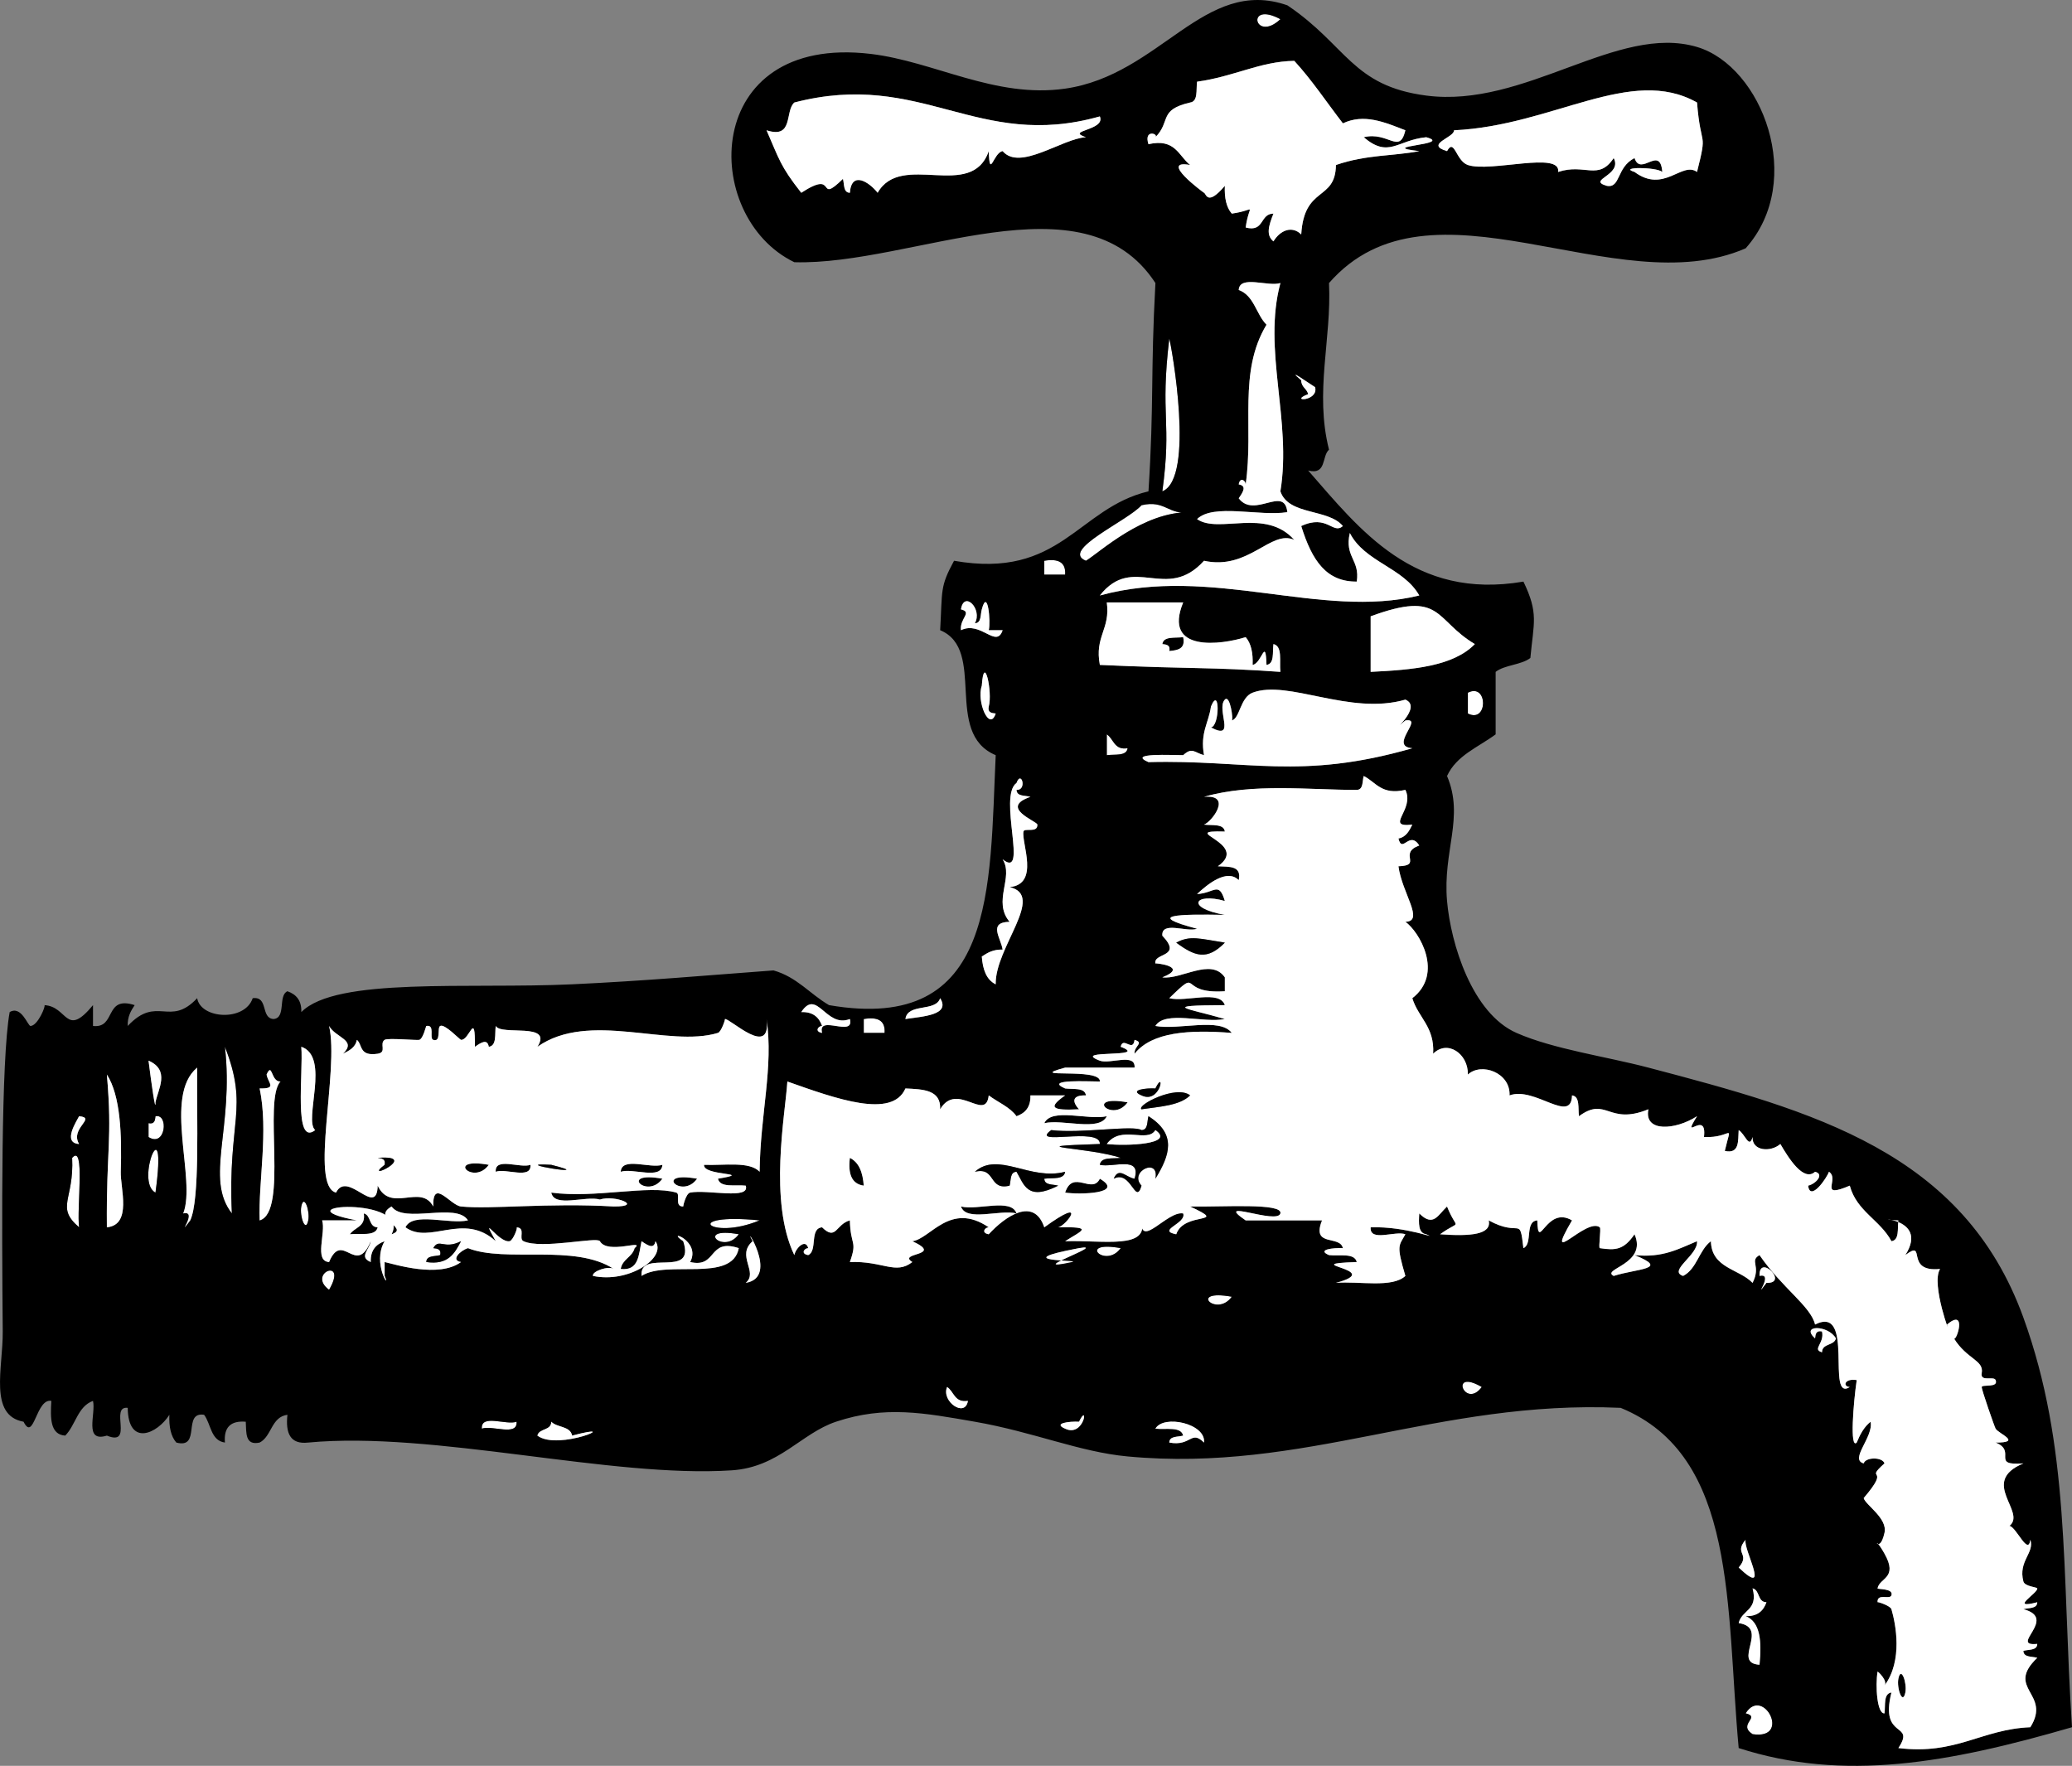
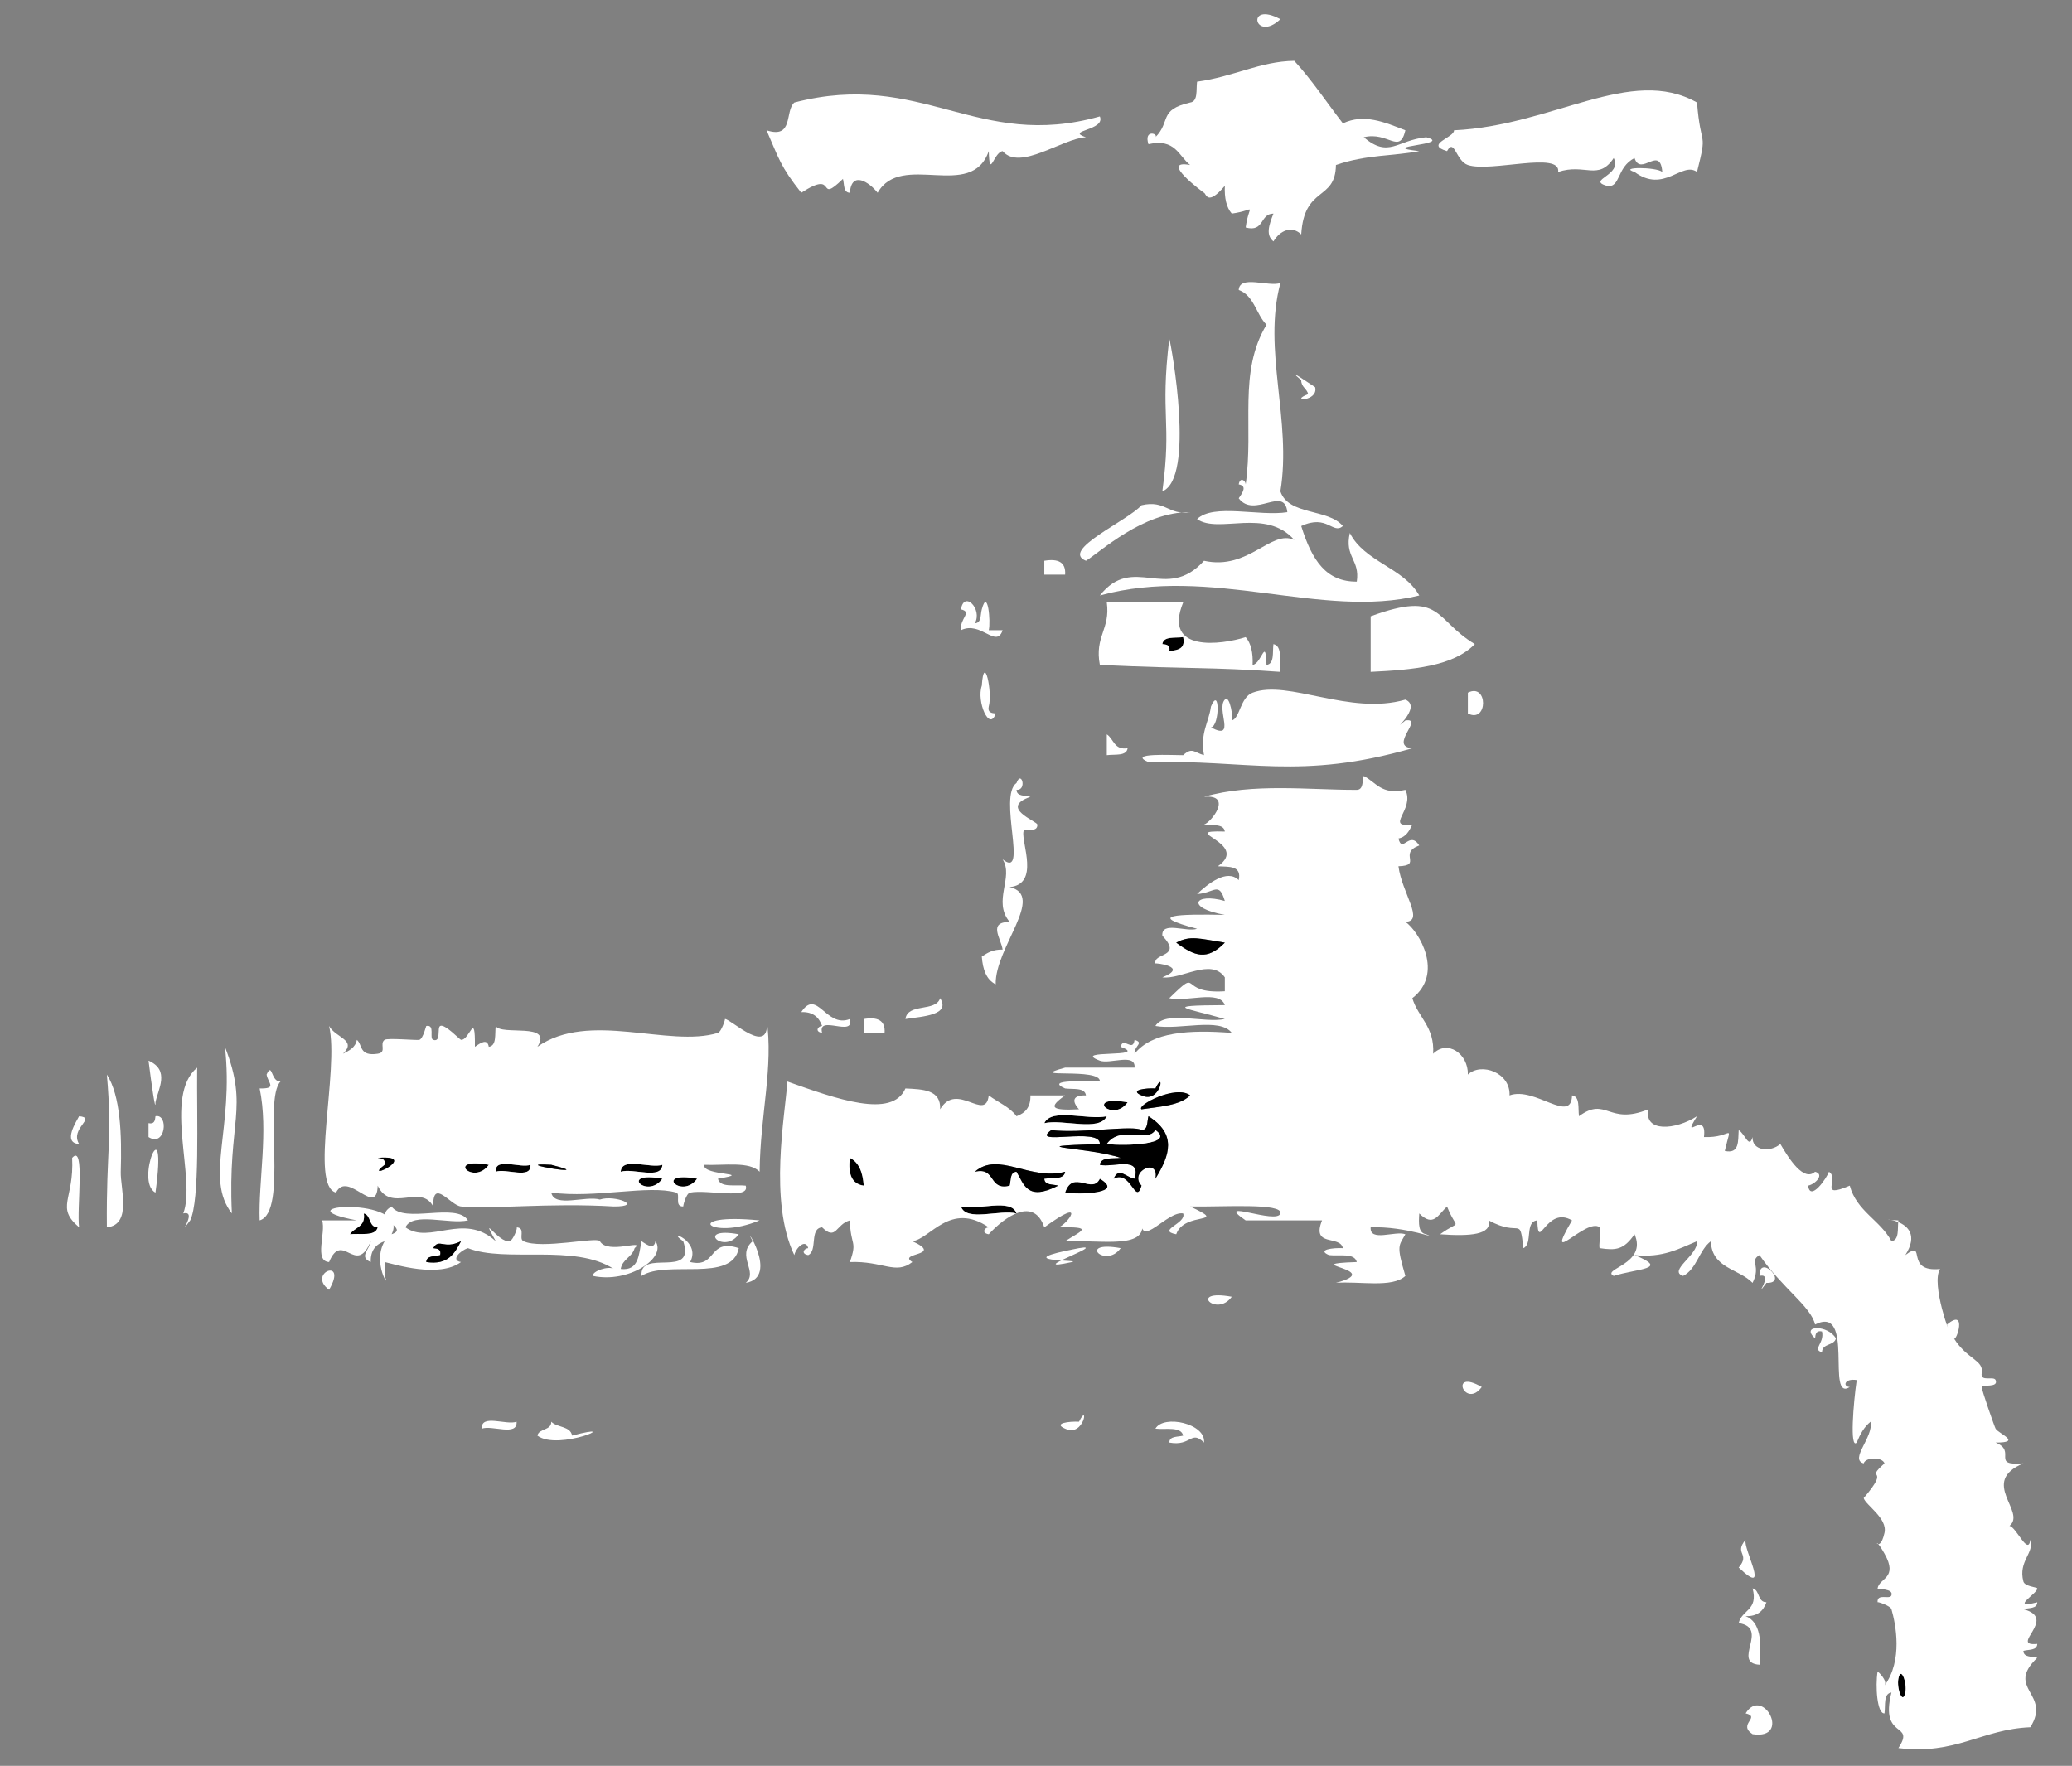
<svg xmlns="http://www.w3.org/2000/svg" width="298.393" height="254.325">
  <rect width="100%" height="100%" fill="#808080" stroke="none" />
  <switch>
    <g id="svg_1">
      <g id="Layer_1">
        <g id="svg_2">
          <path id="svg_3" d="m184.392,2.765c-3.724,3.49 -5.075,-2.728 0,0l0,0z" fill="#FFFFFF" />
          <path id="svg_4" d="m168.392,48.765c0.325,1.107 3.734,20.108 -1,22c1.393,-10.193 -0.349,-10.694 1,-22z" fill="#FFFFFF" />
          <path id="svg_5" d="m171.392,73.765c-6.77,-0.084 -12.913,5.731 -15,7c-3.759,-1.504 5.976,-5.724 8,-8c3.468,-0.803 3.843,1.489 7,1z" fill="#FFFFFF" />
          <path id="svg_6" d="m150.392,80.765c2.006,-0.34 3.128,0.205 3,2c-1,0 -2,0 -3,0c0,-0.667 0,-1.334 0,-2z" fill="#FFFFFF" />
          <path id="svg_7" d="m170.392,91.765c0.366,1.701 -0.781,1.887 -2,2c0.183,-0.851 -0.391,-0.944 -1,-1c0.16,-1.172 1.822,-0.844 3,-1z" />
          <path id="svg_8" d="m211.392,99.765c2.917,-1.47 2.917,4.47 0,3c0,-1 0,-2 0,-3z" fill="#FFFFFF" />
          <path id="svg_9" d="m159.392,105.765c1.016,0.65 1.033,2.299 3,2c-0.161,1.172 -1.823,0.843 -3,1c0,-1 0,-2 0,-3z" fill="#FFFFFF" />
          <path id="svg_10" d="m124.392,146.765c2.006,-0.341 3.128,0.204 3,2c-1,0 -2,0 -3,0c0,-0.667 0,-1.333 0,-2z" fill="#FFFFFF" />
          <path id="svg_11" d="m32.392,150.765c3.488,8.927 0.375,10.623 1,24c-3.953,-5.042 0.328,-12.294 -1,-24z" fill="#FFFFFF" />
          <path id="svg_12" d="m162.392,158.765c-2.197,3.054 -6.406,-1.155 0,0l0,0z" />
          <path id="svg_13" d="m22.392,160.765c1.939,-0.396 1.46,4.555 -1,3c0,-0.667 0,-1.333 0,-2c0.85,0.183 0.943,-0.39 1,-1z" fill="#FFFFFF" />
          <path id="svg_14" d="m150.392,161.765c1.063,-2.271 6.286,-0.382 9,-1c-1.065,2.269 -6.287,0.381 -9,1z" />
          <path id="svg_15" d="m22.392,171.765c-3.06,-1.533 1.786,-13.067 0,0l0,0z" fill="#FFFFFF" />
          <path id="svg_16" d="m10.392,166.765c1.916,-2.175 0.631,7.312 1,10c-3.435,-2.929 -0.7,-3.938 -1,-10z" fill="#FFFFFF" />
          <path id="svg_17" d="m122.392,166.765c1.342,0.657 1.861,2.138 2,4c-1.76,-0.242 -2.28,-1.722 -2,-4z" />
          <path id="svg_18" d="m70.392,167.765c-2.197,3.054 -6.406,-1.155 0,0l0,0z" />
          <path id="svg_19" d="m71.392,168.765c-0.169,-2.169 3.547,-0.453 5,-1c0.168,2.168 -3.548,0.452 -5,1z" />
          <path id="svg_20" d="m89.392,168.765c0.124,-2.209 4.241,-0.425 6,-1c-0.125,2.209 -4.243,0.424 -6,1z" />
          <path id="svg_21" d="m95.392,169.765c-2.197,3.054 -6.406,-1.155 0,0l0,0z" />
          <path id="svg_22" d="m100.392,169.765c-2.197,3.054 -6.406,-1.155 0,0l0,0z" />
          <path id="svg_23" d="m158.392,169.765c3.661,2.151 -2.899,2.317 -5,2c1.124,-3.413 3.875,0.316 5,-2z" />
-           <path id="svg_24" d="m43.392,173.765c0.381,-1.903 1.271,0.639 1,2c-0.382,1.903 -1.273,-0.64 -1,-2z" fill="#FFFFFF" />
          <path id="svg_25" d="m146.392,174.765c-2.392,-0.608 -7.256,1.255 -8,-1c2.39,0.609 7.255,-1.255 8,1z" />
          <path id="svg_26" d="m52.392,174.765c1.085,0.247 0.678,1.987 2,2c-0.311,1.356 -2.504,0.829 -4,1c0.649,-1.016 2.298,-1.035 2,-3z" />
          <path id="svg_27" d="m109.392,175.765c-7.161,2.987 -11.48,-1.118 0,0l0,0z" fill="#FFFFFF" />
          <path id="svg_28" d="m106.392,177.765c-2.197,3.054 -6.406,-1.155 0,0l0,0z" fill="#FFFFFF" />
          <path id="svg_29" d="m161.392,179.765c-2.197,3.054 -6.406,-1.155 0,0l0,0z" fill="#FFFFFF" />
          <path id="svg_30" d="m47.392,185.765c-3.281,-2.423 2.78,-4.78 0,0l0,0z" fill="#FFFFFF" />
          <path id="svg_31" d="m177.392,186.765c-2.198,3.054 -6.407,-1.155 0,0l0,0z" fill="#FFFFFF" />
          <path id="svg_32" d="m213.392,199.765c-2.423,3.28 -4.781,-2.782 0,0l0,0z" fill="#FFFFFF" />
          <path id="svg_33" d="m69.392,205.765c-0.169,-2.169 3.547,-0.453 5,-1c0.168,2.168 -3.548,0.452 -5,1z" fill="#FFFFFF" />
          <path id="svg_34" d="m273.392,241.765c0.381,-1.903 1.271,0.639 1,2c-0.382,1.902 -1.274,-0.64 -1,-2z" />
          <path id="svg_35" d="m251.392,246.765c2.511,-4.022 6.672,3.862 1,3c-2.214,-1.44 1.257,-2.44 -1,-3z" fill="#FFFFFF" />
-           <path id="svg_36" d="m188.392,67.765c7.447,8.517 15.244,18.703 31,16c2.227,4.608 1.464,5.909 1,11c-1.314,1.02 -3.688,0.98 -5,2c0,3 0,6 0,9c-2.486,1.848 -5.646,3.023 -7,6c2.521,5.942 -0.634,10.768 0,18c0.541,6.177 3.609,16.187 10,19c5.325,2.346 12.909,3.397 19,5c23.772,6.254 45.374,12.161 54,36c6.752,18.659 5.529,36.284 7,59c-17.719,5.151 -32.873,7.894 -48,3c-1.865,-20.196 -0.104,-42.079 -17,-49c-26.387,-1.181 -45.442,9.389 -71,7c-6.975,-0.651 -13.539,-3.526 -22,-5c-7.299,-1.271 -12.953,-2.353 -20,0c-5.027,1.677 -8.202,6.552 -15,7c-17.428,1.149 -42.969,-5.699 -61,-4c-2.636,0.302 -3.282,-1.386 -3,-4c-2.349,0.317 -2.239,3.094 -4,4c-2.135,0.467 -1.905,-1.429 -2,-3c-2.183,-0.183 -3.183,0.817 -3,3c-2.056,-0.279 -1.996,-2.671 -3,-4c-3.161,-0.494 -0.372,4.962 -4,4c-0.777,-0.89 -1.076,-2.259 -1,-4c-1.726,2.729 -5.933,4.663 -6,-1c-2.652,-0.319 0.935,5.603 -3,4c-3.36,1.026 -1.558,-3.111 -2,-5c-2.211,0.789 -2.502,3.497 -4,5c-2.187,-0.147 -2.147,-2.521 -2,-5c-2.211,-0.429 -2.502,6.008 -4,3c-5.044,-0.909 -2.955,-7.742 -3,-13c-0.133,-15.345 -0.249,-39.233 1,-46c1.692,-1 2.612,2.007 3,2c1.059,-0.021 2.26,-2.986 2,-3c3.408,0.187 3.033,4.804 7,0c0,1 0,2 0,3c3.384,0.384 1.572,-4.429 6,-3c-0.53,0.805 -1.044,1.622 -1,3c4.256,-4.521 6.018,0.243 10,-4c0.521,3.008 6.856,3.397 8,0c2.306,-0.306 1.109,2.889 3,3c1.849,-0.149 0.613,-3.388 2,-4c1.229,0.437 2.053,1.278 2,3c5.006,-5.079 24.076,-3.306 39,-4c10.622,-0.494 19.755,-1.319 29,-2c3.382,0.95 5.255,3.411 8,5c24.167,4.167 23.101,-16.899 24,-36c-7.602,-3.193 -1.24,-15.191 -8,-18c0.335,-5.856 -0.049,-6.214 2,-10c15.369,2.703 17.763,-7.57 28,-10c0.822,-12.954 0.28,-16.743 1,-30c-10.356,-15.845 -35.013,-2.509 -52,-3c-13.562,-6.546 -13.442,-32.904 11,-30c9.14,1.086 17.913,6.443 28,5c13.728,-1.965 20.005,-16.177 32,-12c8.567,5.758 9.295,11.603 20,13c14.255,1.861 27.525,-10.4 39,-7c9.341,2.769 15.708,19.235 7,29c-18.678,8.137 -45.346,-11.769 -60,5c0.389,8.139 -2.104,15.648 0,24c-1.069,0.932 -0.312,3.689 -3,3zm14,-49c-3.021,-1.181 -5.958,-2.436 -9,-1c-2.324,-3.009 -4.447,-6.221 -7,-9c-4.956,0.08 -8.665,2.272 -14,3c-0.156,1.177 0.172,2.838 -1,3c-4.602,1.068 -2.72,2.688 -5,5c0.498,-0.505 -1.707,-1.206 -1,1c3.867,-0.868 4.325,1.673 6,3c-4.616,-0.856 1.931,3.977 2,4c0.326,0.111 0.442,2.01 3,-1c-0.076,1.742 0.223,3.11 1,4c3.703,-0.516 2.515,-1.704 2,2c2.728,0.729 2.012,-1.987 4,-2c-0.693,1.763 -1.105,3.097 0,4c0.979,-1.615 2.668,-2.301 4,-1c0.427,-7.074 4.924,-4.731 5,-10c4.36,-1.514 8.385,-1.284 12,-2c-6.547,-0.724 5.075,-0.892 1,-2c-4.205,0.423 -5.38,3.072 -9,0c3.536,-0.88 5.151,2.568 6,-1zm-18,-16c-5.075,-2.728 -3.724,3.49 0,0l0,0zm51,22c4.239,3.154 6.833,-1.577 9,0c1.548,-6.167 0.543,-3.155 0,-10c-9.542,-5.386 -20.725,3.338 -35,4c0.116,1.022 -4.314,2.022 -1,3c1.067,-1.957 1.268,1.418 3,2c3.272,1.099 13.438,-2.031 13,1c3.845,-1.282 5.786,1.331 8,-2c1.318,2.503 -3.953,3.13 -1,4c2.025,0.375 1.372,-2.675 4,-4c0.904,2.741 3.681,-1.952 4,2c-0.864,-0.741 -6.44,-0.741 -4,0zm-79,-5c-3.089,-1.004 2.872,-0.946 2,-3c-17.656,4.992 -25.63,-6.768 -44,-2c-1.403,1.263 -0.058,5.276 -4,4c1.814,4.137 1.963,5.156 5,9c5.376,-3.507 2.038,1.864 6,-2c0.224,0.776 0.026,1.973 1,2c0.236,-3.222 2.781,-1.539 4,0c3.411,-6.006 13.496,1.223 16,-6c0.137,4.153 0.656,0.202 2,0c2.488,2.924 8.571,-1.823 12,-2zm22,52c2.242,2.987 6.589,-1.919 7,2c-4.024,0.642 -10.636,-1.3 -13,1c3.136,2.172 9.873,-1.673 14,3c-3.354,-1.557 -6.567,4.431 -13,3c-5.439,6.024 -10.175,-1.096 -15,5c16.041,-4.411 31.852,3.469 46,0c-2.288,-4.046 -7.865,-4.803 -10,-9c-0.804,3.468 1.488,3.843 1,7c-4.352,0.034 -6.429,-2.962 -8,-8c3.766,-1.755 4.553,1.275 6,0c-2.119,-2.547 -7.832,-1.501 -9,-5c1.674,-10.205 -2.586,-20.362 0,-30c-1.759,0.575 -5.875,-1.208 -6,1c2.21,0.789 2.502,3.498 4,5c-4.118,6.85 -1.805,14.664 -3,23c0.002,-0.555 -0.812,-1.136 -1,0c1.208,0.211 0.614,1.11 0,2zm-11,-1c4.734,-1.892 1.325,-20.893 1,-22c-1.349,11.306 0.393,11.807 -1,22zm21,-14c-2.897,1.119 1.533,1.078 1,-1c-0.891,-0.558 -4.378,-3.009 -2,-1c-0.003,1.003 0.809,1.189 1,2zm-24,16c-2.024,2.276 -11.759,6.496 -8,8c2.087,-1.269 8.23,-7.084 15,-7c-3.157,0.489 -3.532,-1.803 -7,-1zm-14,10c1,0 2,0 3,0c0.128,-1.795 -0.994,-2.34 -3,-2c0,0.666 0,1.333 0,2zm-6,8c-0.667,0 -1.334,0 -2,0c0.317,-1.225 -0.161,-6.176 -1,-3c-0.225,0.776 -0.027,1.973 -1,2c1.145,-2.052 -1.57,-4.767 -2,-2c1.705,0.41 -0.21,1.29 0,3c2.873,-1.398 5.08,2.725 6,0zm26,-4c-3.667,0 -7.333,0 -11,0c0.534,3.868 -1.786,4.882 -1,9c13.612,0.625 15.48,0.267 26,1c-0.17,-1.496 0.355,-3.69 -1,-4c-0.156,1.177 0.172,2.838 -1,3c-0.14,-4.153 -0.659,-0.202 -2,0c0.073,-1.742 -0.225,-3.111 -1,-4c-3.454,1.091 -11.994,2.289 -9,-5zm27,2c0,2.667 0,5.333 0,8c6.044,-0.289 11.882,-0.784 15,-4c-5.912,-3.52 -4.632,-7.808 -15,-4zm-55,13c0.58,-2.036 -0.683,-7.88 -1,-3c-0.792,2.269 1.11,6.693 2,4c-0.611,-0.057 -1.184,-0.15 -1,-1zm31,7c-1.429,-0.39 -1.688,-1.2 -3,0c-1.469,0.01 -8.184,-0.378 -5,1c14.26,-0.382 21.845,2.654 38,-2c-3.508,-0.272 1.806,-4.428 -1,-4c-2.655,2.188 2.652,-1.895 0,-3c-8.017,2.325 -16.883,-2.936 -22,-1c-1.794,0.678 -1.832,3.72 -3,4c0.26,-0.062 -0.252,-3.791 -1,-3c-1.302,1.373 1.726,5.994 -2,4c1.281,-0.163 1.281,-6.104 0,-3c-0.32,2.347 -1.581,3.753 -1,7zm38,-6c2.917,1.47 2.917,-4.47 0,-3c0,1 0,2 0,3zm-52,6c1.177,-0.157 2.839,0.172 3,-1c-1.967,0.299 -1.984,-1.35 -3,-2c0,1 0,2 0,3zm-15,15c1.646,2.603 -1.492,6.015 1,9c-3.135,0.067 -1.27,2.286 -1,4c-1.377,-0.044 -2.196,0.471 -3,1c0.137,1.862 0.656,3.342 2,4c-0.122,-5.3 7.251,-12.8 2,-14c4.385,-0.408 1.683,-6.361 2,-8c0.113,-0.587 2.056,0.283 2,-1c-0.022,-0.488 -5.582,-2.428 -1,-4c-0.776,-0.224 -1.974,-0.027 -2,-1c1.556,0.08 0.692,-2.908 0,-1c-2.715,1.93 1.776,14.019 -2,11zm59,-5c-4.104,0.458 0.405,-2.137 -1,-5c-3.458,0.792 -4.224,-1.112 -6,-2c-0.225,0.776 -0.027,1.973 -1,2c-6.794,0.023 -14.989,-1.023 -22,1c4.183,-0.377 1.091,3.635 0,4c1.177,0.157 2.839,-0.172 3,1c-7.124,-0.203 3.784,1.638 -1,5c1.57,0.095 3.466,-0.134 3,2c-1.687,-1.702 -4.494,0.581 -6,2c2.502,-0.125 3.131,-1.909 4,1c-4.394,-1.247 -5.705,0.995 0,2c-6.727,-0.127 -11.559,0.002 -4,2c-1.453,0.547 -5.169,-1.169 -5,1c2.994,3.146 -1.315,2.414 -1,4c-0.02,-0.091 4.911,0.444 1,2c2.759,0.347 7.021,-2.871 9,0c0,0.667 0,1.333 0,2c-6.962,0.462 -3.243,-3.634 -8,1c2.39,0.608 7.255,-1.255 8,1c-9.606,0.049 -5.299,0.446 0,2c-3.04,0.627 -8.614,-1.28 -10,1c3.366,0.633 9.288,-1.288 11,1c-6.144,-0.476 -11.481,-0.147 -14,3c-0.104,-1.122 1.453,-1.558 0,-2c-0.24,1.875 -1.647,-0.567 -2,1c4.394,1.666 -7.396,0.334 -3,2c1.453,0.547 5.168,-1.169 5,1c-3.334,0 -6.667,0 -10,0c-6.105,1.663 5.214,-0.084 5,2c-1.468,0.01 -8.185,-0.378 -5,1c1.177,0.155 2.838,-0.173 3,1c-1.871,-0.054 -2.118,0.771 -1,2c-4.014,0.206 -4.474,-0.255 -2,-2c-1.667,0 -3.334,0 -5,0c0.053,1.721 -0.771,2.563 -2,3c-0.982,-1.353 -2.668,-1.999 -4,-3c-0.444,3.926 -4.573,-2.089 -7,2c0.145,-2.812 -2.449,-2.884 -5,-3c-1.903,4.394 -9.926,1.506 -17,-1c-0.31,4.804 -2.719,17.226 1,25c0.238,-1.086 1.646,-2.401 2,-1c-0.557,-0.003 -1.137,0.81 0,1c1.386,-0.613 0.149,-3.851 2,-4c2.039,2.009 1.96,-0.442 4,-1c0.09,3.735 1.121,2.851 0,6c4.802,-0.175 6.564,1.885 9,0c-2.262,-1.388 4.675,-0.847 0,-3c2.606,-0.324 5.429,-5.779 11,-2c-0.557,-0.003 -1.137,0.81 0,1c2.36,-2.579 6.503,-5.449 8,-1c6.47,-4.704 3.171,-0.205 2,0c5.272,-0.101 3.408,0.452 1,2c5.455,-0.185 12.127,1.245 11,-3c-0.24,4.202 3.714,-1.416 6,-1c0.533,1.44 -3.897,2.44 -1,3c1.148,-3.38 7.78,-1.304 2,-4c4.646,0.089 13.405,-0.55 13,1c-0.439,1.668 -9.799,-2.28 -5,1c3.667,0 7.333,0 11,0c-1.581,3.913 2.597,2.069 3,4c-1.402,-0.075 -3.824,0.224 -2,1c1.495,0.171 3.688,-0.356 4,1c-9.05,0.302 4.39,1.039 -3,3c3.395,-0.271 8.105,0.774 10,-1c-1.331,-4.521 -0.938,-4.287 0,-6c-1.453,-0.548 -5.169,1.168 -5,-1c5.123,-0.185 10.057,1.896 8,1c-1.165,-0.169 -1.086,-1.582 -1,-3c2.034,2.006 2.664,0.26 4,-1c1.472,3.7 2.137,1.726 -1,4c4.378,0.319 7.46,0.055 7,-2c4.664,2.548 4.438,-0.827 5,4c1.386,-0.613 0.148,-3.851 2,-4c0.127,4.729 1.251,-2.205 5,0c-4.242,7.255 2.049,-0.513 4,1c0.222,0.172 -0.225,2.967 0,3c2.302,0.349 3.462,0.239 5,-2c1.917,4.329 -4.888,5.006 -3,6c3.438,-1.093 8.147,-0.937 3,-3c4.095,0.43 6.405,-0.929 9,-2c0.209,1.991 -4.24,4.271 -2,5c1.989,-1.009 2.281,-3.718 4,-5c0.094,3.905 4.041,3.959 6,6c1.273,-2.503 -0.511,-3.132 1,-4c3.271,4.756 7.4,7.385 8,10c5.812,-2.94 1.511,11.231 5,9c-1.054,-0.056 -0.788,-1.282 1,-1c-0.479,3.264 -1.027,10.038 0,9c0.484,-1.183 1.064,-2.267 2,-3c0.439,2.224 -3.089,5.423 -1,6c0.293,-0.935 2.706,-0.935 3,0c-3.057,2.729 1.106,0.196 -3,5c0.302,1.024 3.473,2.909 3,5c-0.819,3.62 -1.971,-0.494 0,3c2.01,3.563 -0.717,3.452 -1,5c-0.031,0.168 2.339,-0.021 2,1c-0.231,0.692 -2.081,-0.366 -2,1c-0.008,-0.111 1.855,0.51 2,1c0.609,2.104 1.681,7.38 -1,11c0.516,-0.698 -0.985,-2.095 -1,-2c-0.333,2.056 -0.073,6.118 1,6c0.155,-1.179 -0.174,-2.841 1,-3c-1.739,6.903 3.539,4.155 1,8c8.352,1.019 11.951,-2.714 19,-3c3.093,-4.903 -3.69,-5.517 1,-10c-0.777,-0.224 -1.975,-0.026 -2,-1c0.775,-0.224 1.973,-0.026 2,-1c-4.183,0.409 3.081,-3.669 -2,-5c0.775,-0.224 1.973,-0.026 2,-1c-4.142,1.071 0.114,-1.306 0,-2c-0.031,-0.183 -1.807,-0.263 -2,-1c-0.776,-2.933 1.635,-4.113 1,-6c-0.299,2.381 -2.003,-1.815 -3,-2c2.503,-2.021 -4.411,-6.337 2,-9c-4.799,0.38 -0.852,-1.733 -4,-3c3.902,0.015 0.433,-1.267 0,-2c-0.144,-0.24 -2.041,-5.654 -2,-6c0.049,-0.416 2.461,0.163 2,-1c-0.251,-0.63 -2.243,0.323 -2,-1c0.343,-1.878 -2.123,-1.97 -4,-5c0.339,0.548 1.968,-4.468 -1,-2c0.764,2.334 -2.375,-5.815 -1,-8c-5.219,0.526 -1.827,-4.392 -5,-2c3.673,-5.767 -6.027,-5.233 -1,-5c-0.156,1.177 0.172,2.839 -1,3c-1.622,-3.046 -5.021,-4.312 -6,-8c-4.628,1.963 -1.391,-0.944 -3,-2c-0.294,0.889 -2.707,4.378 -3,2c1.085,-0.24 2.4,-1.646 1,-2c-1.647,1.495 -3.786,-1.921 -5,-4c-1.396,1.231 -4.107,1.014 -4,-1c-0.486,1.78 -1.067,-0.435 -2,-1c-0.098,1.571 0.133,3.467 -2,3c1.021,-4.351 1.135,-1.82 -3,-2c0.492,-4.118 -3.448,0.962 -1,-3c-3.087,1.997 -7.684,2.362 -7,-1c-5.812,2.38 -6.017,-1.923 -10,1c-0.156,-1.179 0.172,-2.839 -1,-3c-0.115,4.204 -5.354,-1.328 -9,0c0.155,-3.282 -4.084,-4.8 -6,-3c0.071,-2.996 -2.942,-5.074 -5,-3c0.229,-3.897 -2.148,-5.185 -3,-8c4.571,-3.53 1.01,-9.591 -1,-11c2.802,-0.073 -0.484,-4.111 -1,-8c3.533,-0.112 -0.104,-1.833 3,-3c-1.44,-2.212 -2.44,1.259 -3,-1c1.122,-0.212 1.555,-1.11 2,-2zm50,65c2.258,-0.534 -1.214,3.896 1,1c3.313,0.116 -1.119,-4.315 -1,-1zm8,9c0.056,-0.611 0.147,-1.185 1,-1c0.394,1.721 -1.485,2.563 0,3c0.011,-1.321 1.752,-0.915 2,-2c-1.107,-1.975 -5.189,-1.975 -3,0zm-131,-46c2.599,-0.384 6.521,-0.579 5,-3c-0.639,2.028 -4.676,0.657 -5,3zm-12,2c-0.716,-2.716 4.715,0.716 4,-2c-3.457,1.362 -4.713,-4.493 -7,-1c1.72,-0.054 2.562,0.771 3,2c-0.556,-0.003 -1.136,0.81 0,1zm-69,3c2.073,-1.986 -1.066,-2.288 -2,-4c1.492,6.342 -2.848,23.014 1,24c1.654,-3.315 5.878,3.731 6,-1c1.896,4.006 6.211,-0.351 8,3c-0.094,-4.175 2.457,-0.157 4,0c4.293,0.438 12.526,-0.556 22,0c4.363,0.022 0.168,-1.724 -2,-1c-2.072,-0.595 -6.569,1.235 -7,-1c6.336,0.858 14.002,-1.158 18,0c0.674,0.194 -0.344,2.034 1,2c-0.032,0.001 0.374,-1.877 1,-2c2.466,-0.49 8.692,1.091 8,-1c-1.497,-0.171 -3.69,0.356 -4,-1c5.474,-0.915 -2.201,-0.345 -2,-2c2.881,0.118 6.546,-0.546 8,1c0.105,-8.396 2.025,-15.065 1,-22c0.719,5.729 -5.194,-0.062 -6,0c0.099,-0.009 -0.516,1.853 -1,2c-7.113,2.176 -18.557,-3.25 -26,2c2.313,-3.604 -5.22,-1.544 -6,-3c-0.157,1.177 0.172,2.839 -1,3c-0.211,-1.208 -1.11,-0.615 -2,0c0.053,-5.382 -0.743,-0.923 -2,-1c-0.168,-0.011 -2.355,-2.358 -3,-2c-0.484,0.271 0.176,2.389 -1,2c-0.633,-0.209 0.333,-2.228 -1,-2c-0.048,0.008 -0.44,1.806 -1,2c-0.281,0.099 -4.578,-0.304 -5,0c-0.802,0.573 0.381,1.789 -1,2c-2.716,0.411 -2.157,-1.315 -3,-2c-0.212,1.122 -1.111,1.555 -2,2zm75,-3c1,0 2,0 3,0c0.128,-1.796 -0.994,-2.341 -3,-2c0,0.667 0,1.333 0,2zm-91,26c-0.625,-13.377 2.488,-15.073 -1,-24c1.328,11.706 -2.953,18.958 1,24zm12,-12c-1.695,-1.425 2.214,-10.577 -2,-12c0.307,3.73 -1.155,14.437 2,12zm-23,-4c0.36,-1.882 2.153,-4.63 -1,-6c0.393,3.159 1.032,7.653 1,6zm4,16c2.259,-0.534 -1.213,3.896 1,1c1.413,-2.908 0.931,-14.599 1,-22c-4.929,4.105 -0.095,16.088 -2,21zm11,-18c1.29,6.164 -0.196,13.384 0,19c4.146,-1.183 0.48,-17.374 3,-20c-1.406,0.079 -1.141,-2.907 -2,-1c0.218,1.256 1.557,2.043 -1,2zm-22,20c3.662,-0.361 1.926,-5.63 2,-8c0.165,-5.3 -0.031,-10.97 -2,-14c0.819,9.418 -0.099,10.737 0,22zm-4,-12c-1.373,-2.279 2.578,-3.759 0,-4c-0.293,0.612 -2.488,3.849 0,4zm10,-3c0,0.667 0,1.333 0,2c2.46,1.555 2.939,-3.396 1,-3c-0.057,0.61 -0.15,1.183 -1,1zm1,10c1.786,-13.067 -3.06,-1.533 0,0l0,0zm-11,5c-0.369,-2.688 0.916,-12.175 -1,-10c0.3,6.062 -2.435,7.071 1,10zm33,-1c0.271,-1.361 -0.619,-3.903 -1,-2c-0.273,1.36 0.618,3.903 1,2zm7,0c-1.667,0 -3.334,0 -5,0c0.574,1.758 -1.209,5.875 1,6c1.92,-4.612 3.86,2.157 6,-3c-0.145,1.181 -1.781,2.267 0,3c-0.055,-1.722 0.77,-2.563 2,-3c-1.889,3.194 0.984,7.274 0,5c0,-0.668 0,-1.333 0,-2c1.427,0.313 7.794,2.362 11,0c-1.535,-0.24 -0.147,-1.646 1,-2c5.402,2.153 15.348,-0.69 21,3c-0.753,-0.492 -3.164,0.325 -3,1c5.137,1.099 10.669,-2.612 9,-5c-0.211,1.207 -1.11,0.614 -2,0c-0.421,1.911 -0.363,4.305 -3,4c0.238,-1.429 1.646,-1.687 2,-3c1.613,-1.363 -3.896,0.974 -5,-1c-0.381,-0.681 -8.428,1.206 -11,0c-0.773,-0.362 0.384,-1.905 -1,-2c0.221,0.014 -0.516,1.905 -1,2c-1.591,0.31 -4.412,-4.367 -2,0c-4.652,-4.255 -9.493,0.558 -13,-2c1.063,-2.271 6.286,-0.382 9,-1c-1.669,-2.665 -9.223,0.555 -11,-2c-3.042,1.763 2.729,3.097 0,4c2.902,-5.565 -16.826,-4.237 -5,-2zm41,8c3.641,-2.36 13.055,1.055 14,-4c-4.479,-1.478 -3.072,2.929 -7,2c1.664,-3.12 -3.72,-4.843 -1,-3c1.854,5.521 -6.352,0.982 -6,5zm17,-8c-11.48,-1.118 -7.161,2.987 0,0l0,0zm-3,2c-6.406,-1.155 -2.197,3.054 0,0l0,0zm1,7c5.032,-0.81 -0.751,-9.138 1,-6c-2.435,2.103 0.885,4.444 -1,6zm47,-3c-7.44,1.616 5.506,-2.776 1,-2c-10.77,2.027 0.551,1.663 -1,2zm7,-2c-6.406,-1.155 -2.197,3.054 0,0l0,0zm-114,6c2.78,-4.78 -3.281,-2.423 0,0l0,0zm130,1c-6.407,-1.155 -2.198,3.054 0,0l0,0zm36,13c-4.781,-2.782 -2.423,3.28 0,0l0,0zm-74,2c-1.967,0.298 -1.983,-1.351 -3,-2c-0.878,2.06 2.593,4.489 3,2zm14,4c2.766,1.319 3.433,-3.953 2,-1c-1.402,-0.076 -3.825,0.222 -2,1zm-79,-1c-1.453,0.547 -5.169,-1.169 -5,1c1.452,-0.548 5.168,1.168 5,-1zm8,2c-0.262,-1.407 -2.194,-1.14 -3,-2c-0.013,1.321 -1.753,0.914 -2,2c3.022,2.289 12.831,-2.075 5,0zm88,0c-0.777,0.224 -1.975,0.026 -2,1c3.188,0.593 3.093,-1.878 5,0c0.313,-2.728 -5.812,-4.082 -7,-2c1.495,0.171 3.689,-0.358 4,1zm80,19c4.77,4.522 0.575,-2.726 1,-4c-1.746,2.039 0.744,1.96 -1,4zm0,8c4.527,0.702 -1.078,5.747 3,6c0.317,-3.319 0.15,-6.151 -2,-7c1.72,0.054 2.562,-0.771 3,-2c-1.322,-0.013 -0.915,-1.753 -2,-2c0.856,3.189 -1.575,3.092 -2,5zm2,16c5.672,0.862 1.511,-7.022 -1,-3c2.257,0.56 -1.214,1.56 1,3z" />
          <path id="svg_37" d="m196.392,19.765c3.62,3.072 4.795,0.423 9,0c4.075,1.108 -7.547,1.276 -1,2c-3.615,0.716 -7.64,0.486 -12,2c-0.076,5.269 -4.573,2.926 -5,10c-1.332,-1.301 -3.021,-0.615 -4,1c-1.105,-0.903 -0.693,-2.237 0,-4c-1.988,0.013 -1.272,2.729 -4,2c0.515,-3.704 1.703,-2.516 -2,-2c-0.777,-0.89 -1.076,-2.258 -1,-4c-2.558,3.01 -2.674,1.111 -3,1c-0.069,-0.023 -6.616,-4.856 -2,-4c-1.675,-1.327 -2.133,-3.868 -6,-3c-0.707,-2.206 1.498,-1.505 1,-1c2.28,-2.312 0.398,-3.932 5,-5c1.172,-0.162 0.844,-1.823 1,-3c5.335,-0.728 9.044,-2.92 14,-3c2.553,2.779 4.676,5.991 7,9c3.042,-1.436 5.979,-0.181 9,1c-0.849,3.568 -2.464,0.12 -6,1z" fill="#FFFFFF" />
          <path id="svg_38" d="m239.392,24.765c-0.319,-3.952 -3.096,0.741 -4,-2c-2.628,1.325 -1.975,4.375 -4,4c-2.953,-0.87 2.318,-1.497 1,-4c-2.214,3.331 -4.155,0.718 -8,2c0.438,-3.031 -9.728,0.099 -13,-1c-1.732,-0.582 -1.933,-3.957 -3,-2c-3.314,-0.978 1.116,-1.978 1,-3c14.275,-0.662 25.458,-9.386 35,-4c0.543,6.845 1.548,3.833 0,10c-2.167,-1.577 -4.761,3.154 -9,0c-2.44,-0.741 3.136,-0.741 4,0z" fill="#FFFFFF" />
          <path id="svg_39" d="m144.392,21.765c-1.344,0.202 -1.863,4.153 -2,0c-2.504,7.223 -12.589,-0.006 -16,6c-1.219,-1.539 -3.764,-3.222 -4,0c-0.974,-0.027 -0.776,-1.224 -1,-2c-3.962,3.864 -0.624,-1.507 -6,2c-3.037,-3.844 -3.186,-4.863 -5,-9c3.942,1.276 2.597,-2.737 4,-4c18.37,-4.768 26.344,6.992 44,2c0.872,2.054 -5.089,1.996 -2,3c-3.429,0.177 -9.512,4.924 -12,2z" fill="#FFFFFF" />
          <path id="svg_40" d="m178.392,69.765c0.188,-1.136 1.002,-0.555 1,0c1.195,-8.336 -1.118,-16.15 3,-23c-1.498,-1.502 -1.79,-4.211 -4,-5c0.125,-2.208 4.241,-0.425 6,-1c-2.586,9.638 1.674,19.795 0,30c1.168,3.499 6.881,2.453 9,5c-1.447,1.275 -2.234,-1.755 -6,0c1.571,5.038 3.648,8.034 8,8c0.488,-3.157 -1.804,-3.532 -1,-7c2.135,4.197 7.712,4.954 10,9c-14.148,3.469 -29.959,-4.411 -46,0c4.825,-6.096 9.561,1.024 15,-5c6.433,1.431 9.646,-4.557 13,-3c-4.127,-4.673 -10.864,-0.828 -14,-3c2.364,-2.3 8.976,-0.358 13,-1c-0.411,-3.919 -4.758,0.987 -7,-2c0.614,-0.89 1.208,-1.789 0,-2z" fill="#FFFFFF" />
          <path id="svg_41" d="m187.392,54.765c-2.378,-2.009 1.109,0.442 2,1c0.533,2.078 -3.897,2.119 -1,1c-0.191,-0.811 -1.003,-0.997 -1,-2z" fill="#FFFFFF" />
          <path id="svg_42" d="m138.392,90.765c-0.21,-1.71 1.705,-2.59 0,-3c0.43,-2.767 3.145,-0.052 2,2c0.973,-0.027 0.775,-1.224 1,-2c0.839,-3.176 1.317,1.775 1,3c0.666,0 1.333,0 2,0c-0.92,2.725 -3.127,-1.398 -6,0z" fill="#FFFFFF" />
          <path id="svg_43" d="m179.392,91.765c0.775,0.889 1.073,2.258 1,4c1.341,-0.202 1.86,-4.153 2,0c1.172,-0.162 0.844,-1.823 1,-3c1.355,0.31 0.83,2.504 1,4c-10.52,-0.733 -12.388,-0.375 -26,-1c-0.786,-4.118 1.534,-5.132 1,-9c3.667,0 7.333,0 11,0c-2.994,7.289 5.546,6.091 9,5zm-12,1c0.609,0.056 1.183,0.149 1,1c1.219,-0.113 2.366,-0.299 2,-2c-1.178,0.156 -2.84,-0.172 -3,1z" fill="#FFFFFF" />
          <path id="svg_44" d="m212.392,92.765c-3.118,3.216 -8.956,3.711 -15,4c0,-2.667 0,-5.333 0,-8c10.368,-3.808 9.088,0.48 15,4z" fill="#FFFFFF" />
          <path id="svg_45" d="m143.392,102.765c-0.89,2.693 -2.792,-1.731 -2,-4c0.317,-4.88 1.58,0.964 1,3c-0.184,0.85 0.389,0.943 1,1z" fill="#FFFFFF" />
          <path id="svg_46" d="m174.392,101.765c1.281,-3.104 1.281,2.837 0,3c3.726,1.994 0.698,-2.627 2,-4c0.748,-0.791 1.26,2.938 1,3c1.168,-0.28 1.206,-3.322 3,-4c5.117,-1.936 13.983,3.325 22,1c2.652,1.105 -2.655,5.188 0,3c2.806,-0.428 -2.508,3.728 1,4c-16.155,4.654 -23.74,1.618 -38,2c-3.184,-1.378 3.531,-0.99 5,-1c1.312,-1.2 1.571,-0.39 3,0c-0.581,-3.247 0.68,-4.653 1,-7z" fill="#FFFFFF" />
          <path id="svg_47" d="m146.392,112.765c0.692,-1.908 1.556,1.08 0,1c0.026,0.973 1.224,0.776 2,1c-4.582,1.572 0.978,3.512 1,4c0.056,1.283 -1.887,0.413 -2,1c-0.317,1.639 2.385,7.592 -2,8c5.251,1.2 -2.122,8.7 -2,14c-1.344,-0.658 -1.863,-2.138 -2,-4c0.804,-0.529 1.623,-1.044 3,-1c-0.27,-1.714 -2.135,-3.933 1,-4c-2.492,-2.985 0.646,-6.397 -1,-9c3.776,3.019 -0.715,-9.07 2,-11z" fill="#FFFFFF" />
          <path id="svg_48" d="m201.392,120.765c0.56,2.259 1.56,-1.212 3,1c-3.104,1.167 0.533,2.888 -3,3c0.516,3.889 3.802,7.927 1,8c2.01,1.409 5.571,7.47 1,11c0.852,2.815 3.229,4.103 3,8c2.058,-2.074 5.071,0.004 5,3c1.916,-1.8 6.155,-0.282 6,3c3.646,-1.328 8.885,4.204 9,0c1.172,0.161 0.844,1.821 1,3c3.983,-2.923 4.188,1.38 10,-1c-0.684,3.362 3.913,2.997 7,1c-2.448,3.962 1.492,-1.118 1,3c4.135,0.18 4.021,-2.351 3,2c2.133,0.467 1.902,-1.429 2,-3c0.933,0.565 1.514,2.78 2,1c-0.107,2.014 2.604,2.231 4,1c1.214,2.079 3.353,5.495 5,4c1.4,0.354 0.085,1.76 -1,2c0.293,2.378 2.706,-1.111 3,-2c1.609,1.056 -1.628,3.963 3,2c0.979,3.688 4.378,4.954 6,8c1.172,-0.161 0.844,-1.823 1,-3c-5.027,-0.233 4.673,-0.767 1,5c3.173,-2.392 -0.219,2.526 5,2c-1.375,2.185 1.764,10.334 1,8c2.968,-2.468 1.339,2.548 1,2c1.877,3.03 4.343,3.122 4,5c-0.243,1.323 1.749,0.37 2,1c0.461,1.163 -1.951,0.584 -2,1c-0.041,0.346 1.856,5.76 2,6c0.433,0.733 3.902,2.015 0,2c3.148,1.267 -0.799,3.38 4,3c-6.411,2.663 0.503,6.979 -2,9c0.997,0.185 2.701,4.381 3,2c0.635,1.887 -1.776,3.067 -1,6c0.193,0.737 1.969,0.817 2,1c0.114,0.694 -4.142,3.071 0,2c-0.027,0.974 -1.225,0.776 -2,1c5.081,1.331 -2.183,5.409 2,5c-0.027,0.974 -1.225,0.776 -2,1c0.025,0.974 1.223,0.776 2,1c-4.69,4.483 2.093,5.097 -1,10c-7.049,0.286 -10.648,4.019 -19,3c2.539,-3.845 -2.739,-1.097 -1,-8c-1.174,0.159 -0.845,1.821 -1,3c-1.073,0.118 -1.333,-3.944 -1,-6c0.015,-0.095 1.516,1.302 1,2c2.681,-3.62 1.609,-8.896 1,-11c-0.145,-0.49 -2.008,-1.111 -2,-1c-0.081,-1.366 1.769,-0.308 2,-1c0.339,-1.021 -2.031,-0.832 -2,-1c0.283,-1.548 3.01,-1.437 1,-5c-1.971,-3.494 -0.819,0.62 0,-3c0.473,-2.091 -2.698,-3.976 -3,-5c4.106,-4.804 -0.057,-2.271 3,-5c-0.294,-0.935 -2.707,-0.935 -3,0c-2.089,-0.577 1.439,-3.776 1,-6c-0.936,0.733 -1.516,1.817 -2,3c-1.027,1.038 -0.479,-5.736 0,-9c-1.788,-0.282 -2.054,0.944 -1,1c-3.489,2.231 0.812,-11.94 -5,-9c-0.6,-2.615 -4.729,-5.244 -8,-10c-1.511,0.868 0.273,1.497 -1,4c-1.959,-2.041 -5.906,-2.095 -6,-6c-1.719,1.282 -2.011,3.991 -4,5c-2.24,-0.729 2.209,-3.009 2,-5c-2.595,1.071 -4.905,2.43 -9,2c5.147,2.063 0.438,1.907 -3,3c-1.888,-0.994 4.917,-1.671 3,-6c-1.538,2.239 -2.698,2.349 -5,2c-0.225,-0.033 0.222,-2.828 0,-3c-1.951,-1.513 -8.242,6.255 -4,-1c-3.749,-2.205 -4.873,4.729 -5,0c-1.852,0.149 -0.614,3.387 -2,4c-0.562,-4.827 -0.336,-1.452 -5,-4c0.46,2.055 -2.622,2.319 -7,2c3.137,-2.274 2.472,-0.3 1,-4c-1.336,1.26 -1.966,3.006 -4,1c-0.086,1.418 -0.165,2.831 1,3c2.057,0.896 -2.877,-1.185 -8,-1c-0.169,2.168 3.547,0.452 5,1c-0.938,1.713 -1.331,1.479 0,6c-1.895,1.774 -6.605,0.729 -10,1c7.39,-1.961 -6.05,-2.698 3,-3c-0.312,-1.356 -2.505,-0.829 -4,-1c-1.824,-0.776 0.598,-1.075 2,-1c-0.403,-1.931 -4.581,-0.087 -3,-4c-3.667,0 -7.333,0 -11,0c-4.799,-3.28 4.561,0.668 5,-1c0.405,-1.55 -8.354,-0.911 -13,-1c5.78,2.696 -0.852,0.62 -2,4c-2.897,-0.56 1.533,-1.56 1,-3c-2.286,-0.416 -6.24,5.202 -6,1c1.127,4.245 -5.545,2.815 -11,3c2.408,-1.548 4.272,-2.101 -1,-2c1.171,-0.205 4.47,-4.704 -2,0c-1.497,-4.449 -5.64,-1.579 -8,1c-1.137,-0.19 -0.557,-1.003 0,-1c-5.571,-3.779 -8.394,1.676 -11,2c4.675,2.153 -2.262,1.612 0,3c-2.436,1.885 -4.198,-0.175 -9,0c1.121,-3.149 0.09,-2.265 0,-6c-2.04,0.558 -1.961,3.009 -4,1c-1.851,0.149 -0.614,3.387 -2,4c-1.137,-0.19 -0.557,-1.003 0,-1c-0.354,-1.401 -1.762,-0.086 -2,1c-3.719,-7.774 -1.31,-20.196 -1,-25c7.074,2.506 15.097,5.394 17,1c2.551,0.116 5.145,0.188 5,3c2.427,-4.089 6.556,1.926 7,-2c1.332,1.001 3.018,1.647 4,3c1.229,-0.437 2.053,-1.279 2,-3c1.666,0 3.333,0 5,0c-2.474,1.745 -2.014,2.206 2,2c-1.118,-1.229 -0.871,-2.054 1,-2c-0.162,-1.173 -1.823,-0.845 -3,-1c-3.185,-1.378 3.532,-0.99 5,-1c0.214,-2.084 -11.105,-0.337 -5,-2c3.333,0 6.666,0 10,0c0.168,-2.169 -3.547,-0.453 -5,-1c-4.396,-1.666 7.394,-0.334 3,-2c0.353,-1.567 1.76,0.875 2,-1c1.453,0.442 -0.104,0.878 0,2c2.519,-3.147 7.856,-3.476 14,-3c-1.712,-2.288 -7.634,-0.367 -11,-1c1.386,-2.28 6.96,-0.373 10,-1c-5.299,-1.554 -9.606,-1.951 0,-2c-0.745,-2.255 -5.61,-0.392 -8,-1c4.757,-4.634 1.038,-0.538 8,-1c0,-0.667 0,-1.333 0,-2c-1.979,-2.871 -6.241,0.347 -9,0c3.911,-1.556 -1.02,-2.091 -1,-2c-0.315,-1.586 3.994,-0.854 1,-4c-0.169,-2.169 3.547,-0.453 5,-1c-7.559,-1.998 -2.727,-2.127 4,-2c-5.705,-1.005 -4.394,-3.247 0,-2c-0.869,-2.909 -1.498,-1.125 -4,-1c1.506,-1.419 4.313,-3.702 6,-2c0.466,-2.134 -1.43,-1.905 -3,-2c4.784,-3.362 -6.124,-5.203 1,-5c-0.161,-1.172 -1.823,-0.843 -3,-1c1.091,-0.365 4.183,-4.377 0,-4c7.011,-2.023 15.206,-0.977 22,-1c0.973,-0.027 0.775,-1.224 1,-2c1.776,0.888 2.542,2.792 6,2c1.405,2.863 -3.104,5.458 1,5c-0.445,0.89 -0.878,1.788 -2,2zm-63,53c0.744,2.255 5.608,0.392 8,1c-0.745,-2.255 -5.61,-0.391 -8,-1zm38,-38c-3.679,-0.578 -4.981,-1.078 -7,0c2.681,1.97 4.426,2.618 7,0zm-12,22c2.766,1.319 3.433,-3.953 2,-1c-1.403,-0.076 -3.825,0.224 -2,1zm0,2c2.609,-0.39 5.484,-0.515 7,-2c-1.982,-1.586 -7.788,1.437 -7,2zm-2,-1c-6.406,-1.155 -2.197,3.054 0,0l0,0zm-3,2c-2.714,0.618 -7.937,-1.271 -9,1c2.713,-0.619 7.935,1.269 9,-1zm5,2c-1.157,-0.767 -8.762,0.528 -13,0c-3.295,2.401 7.139,-0.554 7,2c-12.497,0.411 -1.568,0.446 3,2c-1.178,0.155 -2.839,-0.173 -3,1c1.89,0.442 6.025,-1.361 5,2c-1.183,-0.146 -2.269,-1.78 -3,0c2.502,-1.32 3.131,3.952 4,1c-1.905,-2.044 2.61,-4.157 2,-1c2.104,-3.419 3.089,-6.419 -1,-9c-0.224,0.777 -0.028,1.972 -1,2zm-40,8c-0.139,-1.862 -0.658,-3.343 -2,-4c-0.28,2.278 0.24,3.758 2,4zm28,0c-0.776,-0.224 -1.974,-0.026 -2,-1c1.177,-0.157 2.838,0.172 3,-1c-5.05,1.339 -9.61,-2.999 -13,0c3.078,-0.745 1.922,2.745 5,2c0.224,-0.776 0.026,-1.974 1,-2c1.077,1.789 1.502,4.293 6,2zm1,1c2.101,0.317 8.661,0.151 5,-2c-1.125,2.316 -3.876,-1.413 -5,2zm121,72c0.271,-1.361 -0.619,-3.903 -1,-2c-0.274,1.36 0.618,3.902 1,2z" fill="#FFFFFF" />
          <path id="svg_49" d="m254.392,184.765c-2.214,2.896 1.258,-1.534 -1,-1c-0.119,-3.315 4.313,1.116 1,1z" fill="#FFFFFF" />
          <path id="svg_50" d="m264.392,192.765c-0.248,1.085 -1.989,0.679 -2,2c-1.485,-0.437 0.394,-1.279 0,-3c-0.853,-0.185 -0.944,0.389 -1,1c-2.189,-1.975 1.893,-1.975 3,0z" fill="#FFFFFF" />
          <path id="svg_51" d="m169.392,135.765c2.019,-1.078 3.321,-0.578 7,0c-2.574,2.618 -4.319,1.97 -7,0z" />
          <path id="svg_52" d="m135.392,143.765c1.521,2.421 -2.401,2.616 -5,3c0.324,-2.343 4.361,-0.972 5,-3z" fill="#FFFFFF" />
          <path id="svg_53" d="m118.392,147.765c-0.438,-1.229 -1.28,-2.054 -3,-2c2.287,-3.493 3.543,2.362 7,1c0.715,2.716 -4.716,-0.716 -4,2c-1.136,-0.19 -0.556,-1.003 0,-1z" fill="#FFFFFF" />
          <path id="svg_54" d="m51.392,149.765c0.843,0.685 0.284,2.411 3,2c1.381,-0.211 0.198,-1.427 1,-2c0.422,-0.304 4.719,0.099 5,0c0.56,-0.194 0.952,-1.992 1,-2c1.333,-0.228 0.367,1.791 1,2c1.176,0.389 0.516,-1.729 1,-2c0.645,-0.358 2.832,1.989 3,2c1.257,0.077 2.053,-4.382 2,1c0.89,-0.615 1.789,-1.208 2,0c1.172,-0.161 0.843,-1.823 1,-3c0.78,1.456 8.313,-0.604 6,3c7.443,-5.25 18.887,0.176 26,-2c0.484,-0.147 1.099,-2.009 1,-2c0.806,-0.062 6.719,5.729 6,0c1.025,6.935 -0.895,13.604 -1,22c-1.454,-1.546 -5.119,-0.882 -8,-1c-0.201,1.655 7.474,1.085 2,2c0.31,1.356 2.503,0.829 4,1c0.692,2.091 -5.534,0.51 -8,1c-0.626,0.123 -1.032,2.001 -1,2c-1.344,0.034 -0.326,-1.806 -1,-2c-3.998,-1.158 -11.664,0.858 -18,0c0.431,2.235 4.928,0.405 7,1c2.168,-0.724 6.363,1.022 2,1c-9.474,-0.556 -17.707,0.438 -22,0c-1.543,-0.157 -4.094,-4.175 -4,0c-1.789,-3.351 -6.104,1.006 -8,-3c-0.122,4.731 -4.346,-2.315 -6,1c-3.848,-0.986 0.492,-17.658 -1,-24c0.934,1.712 4.073,2.014 2,4c0.889,-0.445 1.788,-0.878 2,-2zm4,18c-3.375,2.625 5.323,-1.496 -1,-1c0.609,0.055 1.183,0.15 1,1zm24,0c-6.819,-0.401 7.336,1.855 0,0l0,0zm-9,0c-6.406,-1.155 -2.197,3.054 0,0l0,0zm6,0c-1.453,0.547 -5.169,-1.169 -5,1c1.452,-0.548 5.168,1.168 5,-1zm19,0c-1.759,0.575 -5.876,-1.209 -6,1c1.757,-0.576 5.875,1.209 6,-1zm0,2c-6.406,-1.155 -2.197,3.054 0,0l0,0zm5,0c-6.406,-1.155 -2.197,3.054 0,0l0,0z" fill="#FFFFFF" />
-           <path id="svg_55" d="m43.392,150.765c4.214,1.423 0.305,10.575 2,12c-3.155,2.437 -1.693,-8.27 -2,-12z" fill="#FFFFFF" />
          <path id="svg_56" d="m21.392,152.765c3.153,1.37 1.36,4.118 1,6c0.032,1.653 -0.607,-2.841 -1,-6z" fill="#FFFFFF" />
          <path id="svg_57" d="m28.392,153.765c-0.069,7.401 0.413,19.092 -1,22c-2.213,2.896 1.259,-1.534 -1,-1c1.905,-4.912 -2.929,-16.895 2,-21z" fill="#FFFFFF" />
          <path id="svg_58" d="m38.392,154.765c0.859,-1.907 0.594,1.079 2,1c-2.52,2.626 1.146,18.817 -3,20c-0.196,-5.616 1.29,-12.836 0,-19c2.557,0.043 1.218,-0.744 1,-2z" fill="#FFFFFF" />
          <path id="svg_59" d="m15.392,154.765c1.969,3.03 2.165,8.7 2,14c-0.074,2.37 1.662,7.639 -2,8c-0.099,-11.263 0.819,-12.582 0,-22z" fill="#FFFFFF" />
          <path id="svg_60" d="m166.392,156.765c1.433,-2.953 0.766,2.319 -2,1c-1.825,-0.776 0.597,-1.076 2,-1z" />
          <path id="svg_61" d="m171.392,157.765c-1.516,1.485 -4.391,1.61 -7,2c-0.788,-0.563 5.018,-3.586 7,-2z" />
          <path id="svg_62" d="m11.392,160.765c2.578,0.241 -1.373,1.721 0,4c-2.488,-0.151 -0.293,-3.388 0,-4z" fill="#FFFFFF" />
          <path id="svg_63" d="m165.392,160.765c4.089,2.581 3.104,5.581 1,9c0.61,-3.157 -3.905,-1.044 -2,1c-0.869,2.952 -1.498,-2.32 -4,-1c0.731,-1.78 1.817,-0.146 3,0c1.025,-3.361 -3.11,-1.558 -5,-2c0.161,-1.173 1.822,-0.845 3,-1c-4.568,-1.554 -15.497,-1.589 -3,-2c0.139,-2.554 -10.295,0.401 -7,-2c4.238,0.528 11.843,-0.767 13,0c0.972,-0.028 0.776,-1.223 1,-2zm-6,4c2.729,0.319 9.946,0.055 7,-2c-1.181,1.925 -4.95,-0.798 -7,2z" />
          <path id="svg_64" d="m166.392,162.765c2.946,2.055 -4.271,2.319 -7,2c2.05,-2.798 5.819,-0.075 7,-2z" fill="#FFFFFF" />
          <path id="svg_65" d="m54.392,166.765c6.323,-0.496 -2.375,3.625 1,1c0.183,-0.85 -0.391,-0.945 -1,-1z" />
          <path id="svg_66" d="m79.392,167.765c7.336,1.855 -6.819,-0.401 0,0l0,0z" />
          <path id="svg_67" d="m146.392,168.765c-0.974,0.026 -0.776,1.224 -1,2c-3.078,0.745 -1.922,-2.745 -5,-2c3.39,-2.999 7.95,1.339 13,0c-0.162,1.172 -1.823,0.843 -3,1c0.026,0.974 1.224,0.776 2,1c-4.498,2.293 -4.923,-0.211 -6,-2z" />
          <path id="svg_68" d="m56.392,177.765c2.729,-0.903 -3.042,-2.237 0,-4c1.777,2.555 9.331,-0.665 11,2c-2.714,0.618 -7.937,-1.271 -9,1c3.507,2.558 8.348,-2.255 13,2c-2.412,-4.367 0.409,0.31 2,0c0.484,-0.095 1.221,-1.986 1,-2c1.384,0.095 0.227,1.638 1,2c2.572,1.206 10.619,-0.681 11,0c1.104,1.974 6.613,-0.363 5,1c-0.354,1.313 -1.762,1.571 -2,3c2.637,0.305 2.579,-2.089 3,-4c0.89,0.614 1.789,1.207 2,0c1.669,2.388 -3.863,6.099 -9,5c-0.164,-0.675 2.247,-1.492 3,-1c-5.652,-3.69 -15.598,-0.847 -21,-3c-1.147,0.354 -2.535,1.76 -1,2c-3.206,2.362 -9.573,0.313 -11,0c0,0.667 0,1.332 0,2c0.984,2.274 -1.889,-1.806 0,-5c-1.23,0.437 -2.055,1.278 -2,3c-1.781,-0.733 -0.145,-1.819 0,-3c-2.14,5.157 -4.08,-1.612 -6,3c-2.209,-0.125 -0.426,-4.242 -1,-6c1.666,0 3.333,0 5,0c-11.826,-2.237 7.902,-3.565 5,2zm7,3c-0.776,0.224 -1.974,0.026 -2,1c3.141,0.476 4.085,-1.248 5,-3c-2.503,1.274 -3.131,-0.509 -4,1c0.609,0.055 1.183,0.15 1,1zm-13,-3c1.496,-0.171 3.689,0.356 4,-1c-1.322,-0.013 -0.915,-1.753 -2,-2c0.298,1.965 -1.351,1.984 -2,3z" fill="#FFFFFF" />
          <path id="svg_69" d="m98.392,178.765c-2.72,-1.843 2.664,-0.12 1,3c3.928,0.929 2.521,-3.478 7,-2c-0.945,5.055 -10.359,1.64 -14,4c-0.352,-4.018 7.854,0.521 6,-5z" fill="#FFFFFF" />
          <path id="svg_70" d="m62.392,179.765c0.869,-1.509 1.497,0.274 4,-1c-0.915,1.752 -1.859,3.476 -5,3c0.026,-0.974 1.224,-0.776 2,-1c0.183,-0.85 -0.391,-0.945 -1,-1z" />
          <path id="svg_71" d="m108.392,178.765c-1.751,-3.138 4.032,5.19 -1,6c1.885,-1.556 -1.435,-3.897 1,-6z" fill="#FFFFFF" />
          <path id="svg_72" d="m155.392,179.765c4.506,-0.776 -8.44,3.616 -1,2c1.551,-0.337 -9.77,0.027 1,-2z" fill="#FFFFFF" />
-           <path id="svg_73" d="m136.392,199.765c1.017,0.649 1.033,2.298 3,2c-0.407,2.489 -3.878,0.06 -3,-2z" fill="#FFFFFF" />
          <path id="svg_74" d="m155.392,204.765c1.433,-2.953 0.766,2.319 -2,1c-1.825,-0.778 0.598,-1.076 2,-1z" fill="#FFFFFF" />
          <path id="svg_75" d="m77.392,206.765c0.247,-1.086 1.987,-0.679 2,-2c0.806,0.86 2.738,0.593 3,2c7.831,-2.075 -1.978,2.289 -5,0z" fill="#FFFFFF" />
          <path id="svg_76" d="m166.392,205.765c1.188,-2.082 7.313,-0.728 7,2c-1.907,-1.878 -1.812,0.593 -5,0c0.025,-0.974 1.223,-0.776 2,-1c-0.311,-1.358 -2.505,-0.829 -4,-1z" fill="#FFFFFF" />
          <path id="svg_77" d="m251.392,221.765c-0.425,1.274 3.77,8.522 -1,4c1.744,-2.04 -0.746,-1.961 1,-4z" fill="#FFFFFF" />
          <path id="svg_78" d="m252.392,228.765c1.085,0.247 0.678,1.987 2,2c-0.438,1.229 -1.28,2.054 -3,2c2.15,0.849 2.317,3.681 2,7c-4.078,-0.253 1.527,-5.298 -3,-6c0.425,-1.908 2.856,-1.811 2,-5z" fill="#FFFFFF" />
        </g>
      </g>
    </g>
  </switch>
  <g>
    <title>Layer 1</title>
  </g>
</svg>